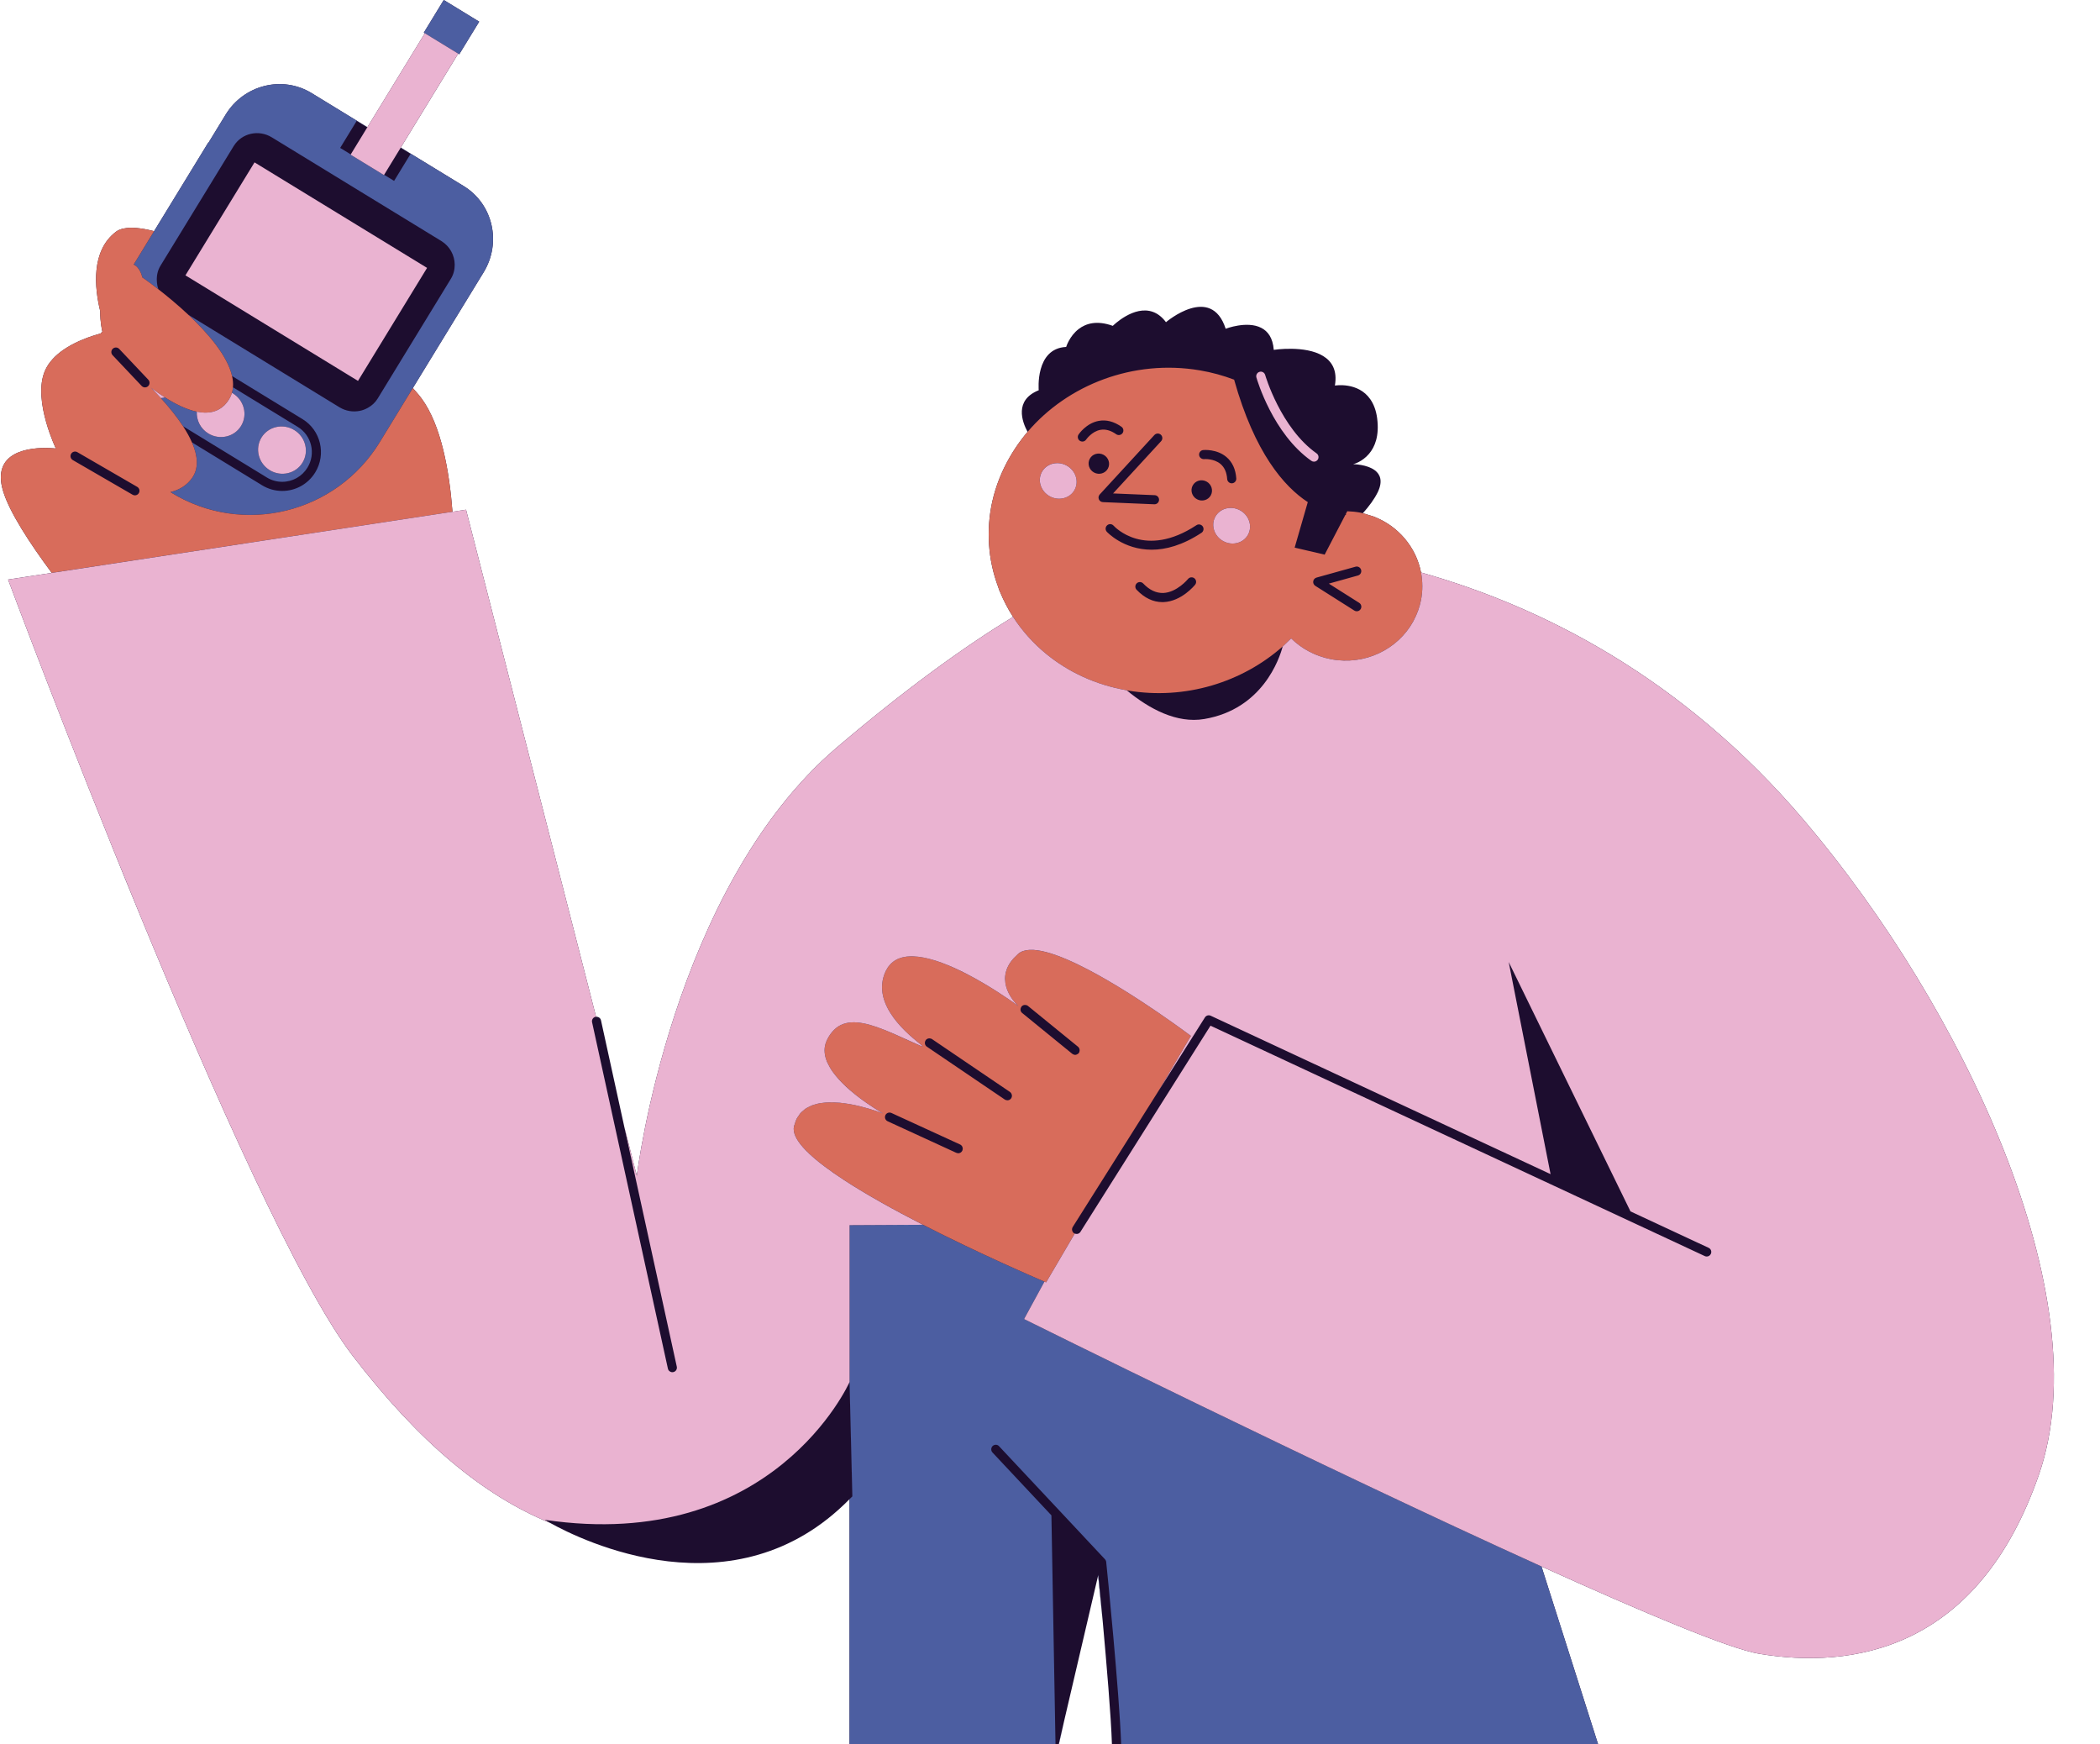
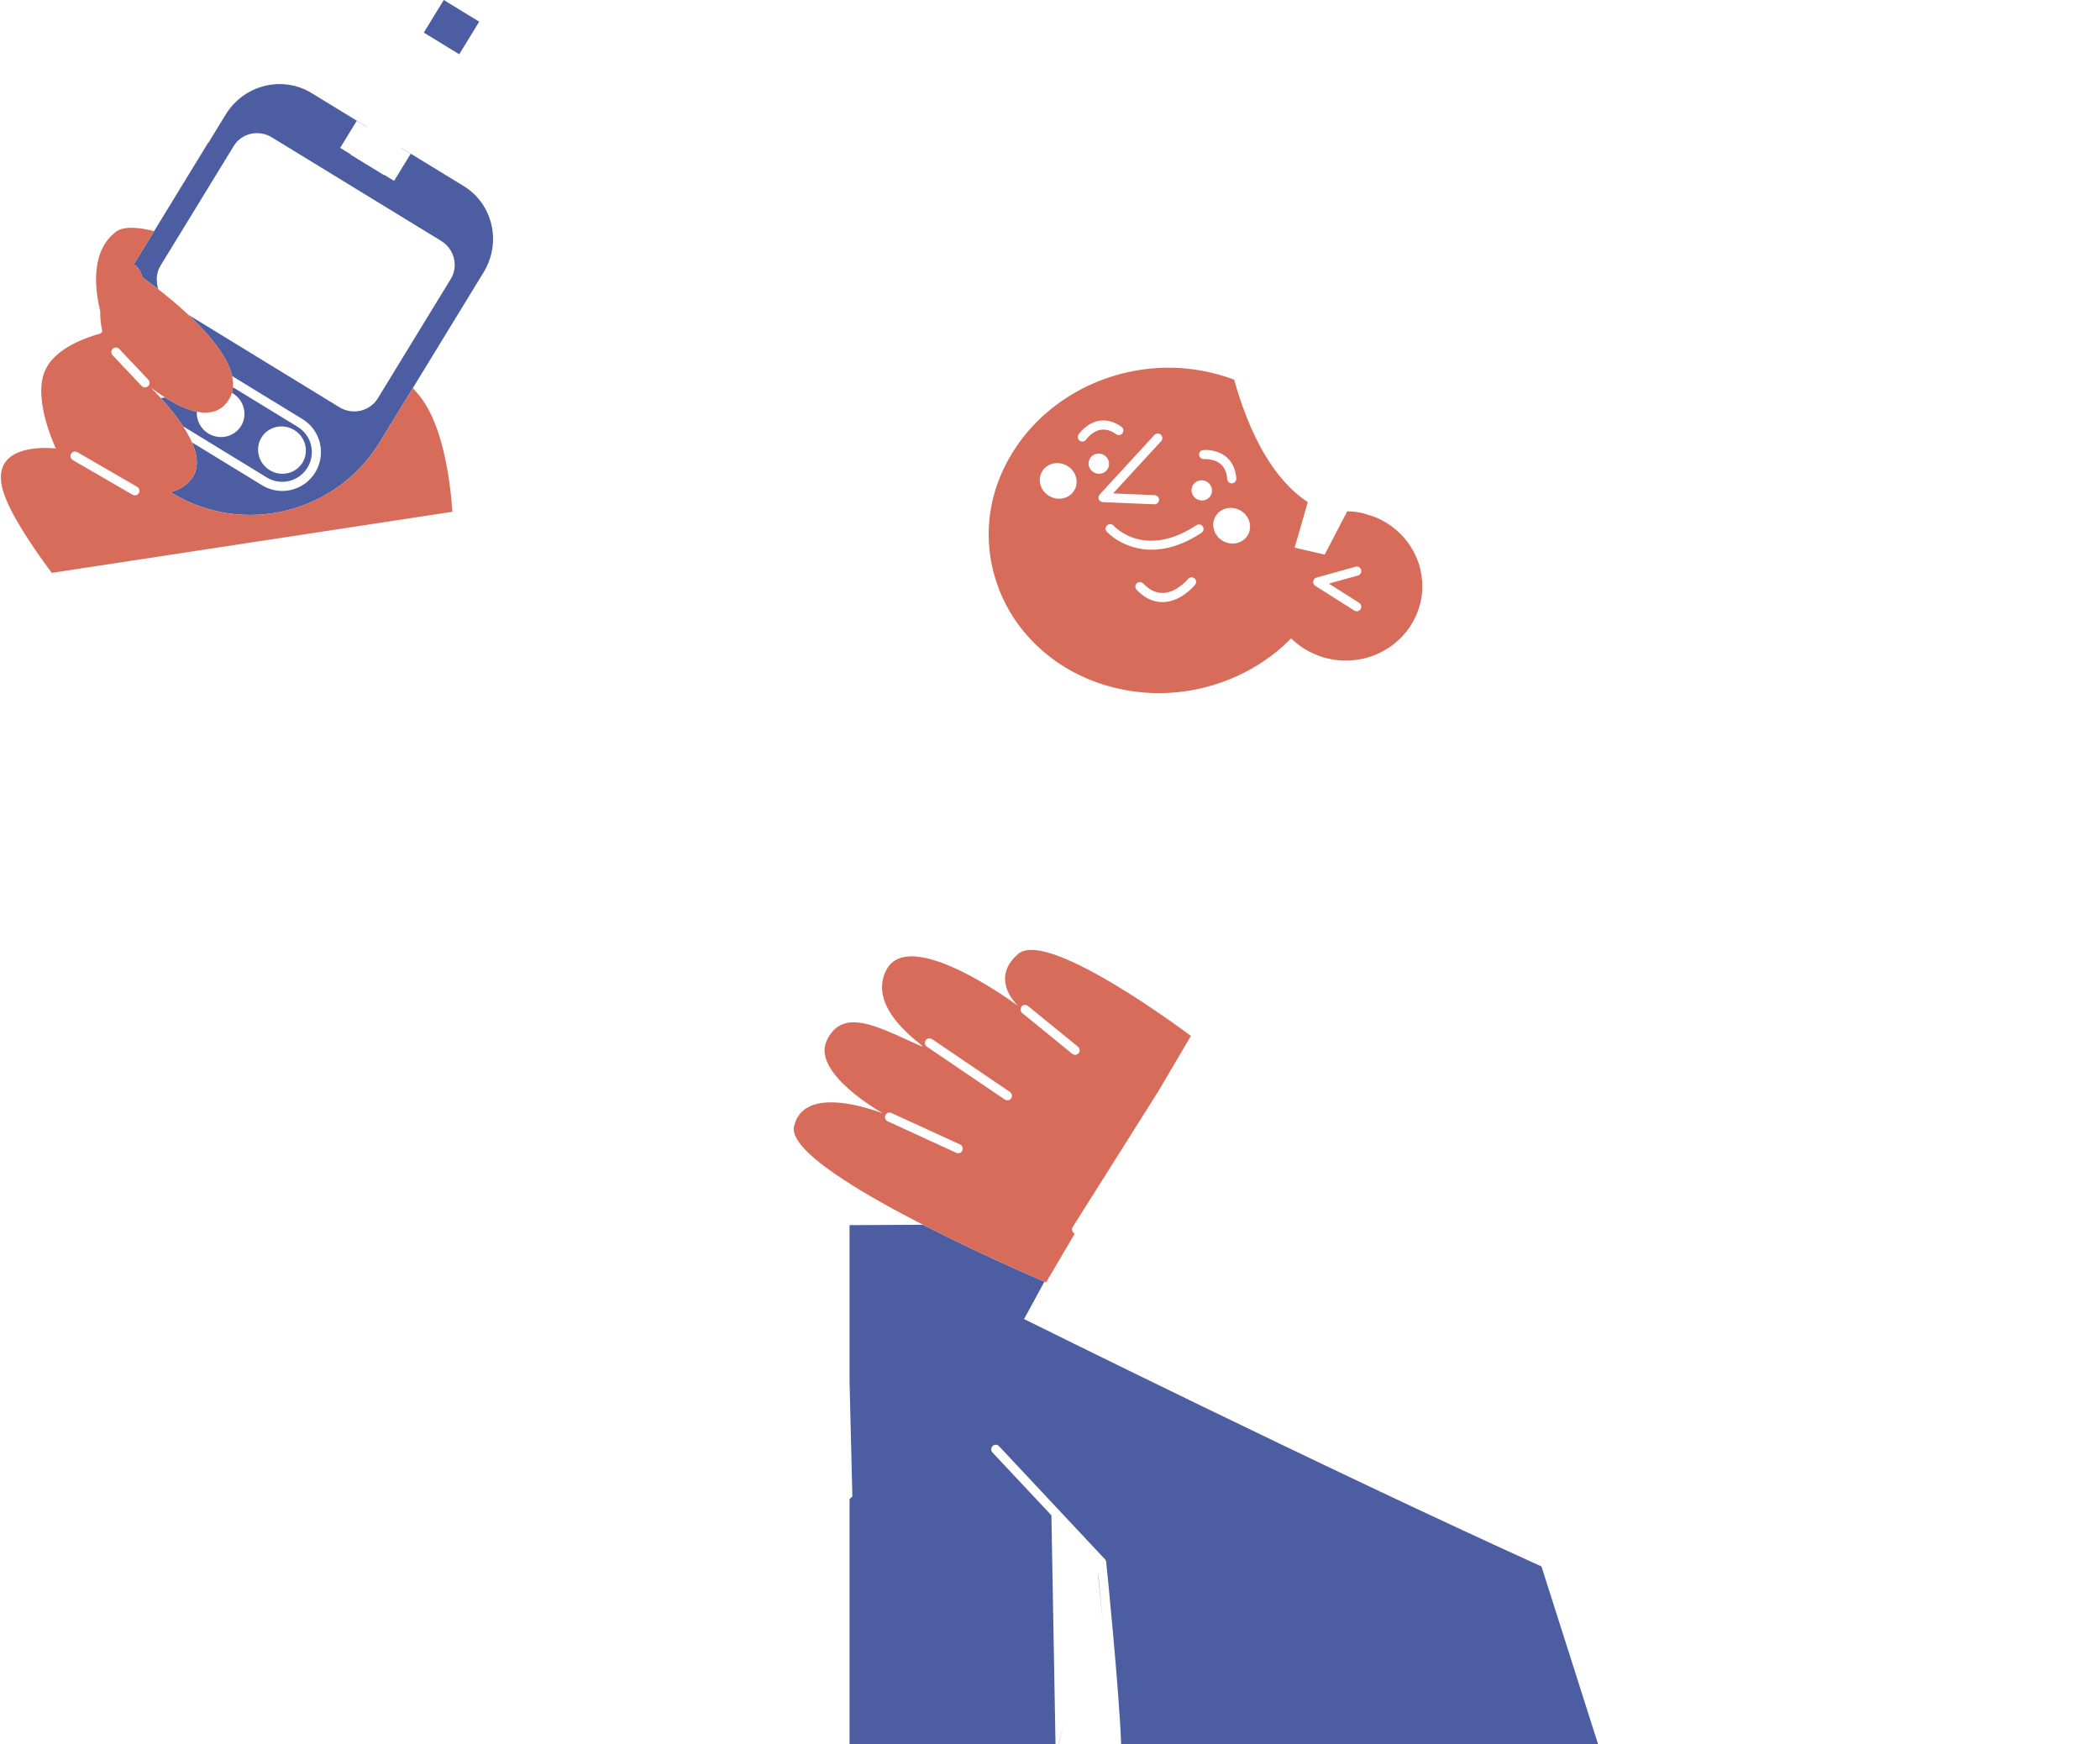
<svg xmlns="http://www.w3.org/2000/svg" height="415.3" preserveAspectRatio="xMidYMid meet" version="1.0" viewBox="-0.2 0.0 500.0 415.3" width="500.0" zoomAndPan="magnify">
  <g id="change1_1">
-     <path d="M485.278,351.01c-14.582,42.183-44.791,46.351-66.664,42.704 c-6.981-1.163-27.33-9.703-51.795-20.784l13.5,42.389H266.743h-2.195c-0.215-6.839-1.301-19.408-2.191-29.264 c-0.006-0.078-0.012-0.152-0.021-0.229l-1.072-10.766l-8.088,34.614l-1.281,5.644h-0.043h-0.738h-49.039v-58.397 c0.217-0.236,0.456-0.432,0.672-0.672l-0.672-27.222v-37.353h-0.008v37.349c0-0.002,0.004-0.01,0.004-0.01 l0.672,27.236c-0.223,0.236-0.451,0.435-0.676,0.664c-27.388,27.862-63.984,9.718-71.25,5.67 c-16.146-6.633-31.322-19.331-47.033-39.791C58.136,289.396,1.722,137.977,1.722,137.977l10.4-1.586 c-5.221-7.033-10.144-14.549-11.619-19.597c-0.661-2.26-0.629-4.023-0.144-5.399 c2.091-5.963,12.744-4.615,12.744-4.615s-1.281-2.671-2.288-6.205c-1.101-3.848-1.874-8.721-0.297-12.336 c0.886-2.031,2.513-3.661,4.369-4.947c0.003-0.002,0.007-0.005,0.011-0.007c0.608-0.422,1.242-0.808,1.881-1.157 c0.023-0.014,0.044-0.023,0.067-0.034c0.614-0.335,1.233-0.636,1.845-0.909c0.055-0.025,0.107-0.049,0.165-0.072 c0.558-0.246,1.105-0.467,1.632-0.664c0.127-0.049,0.248-0.091,0.373-0.135c0.408-0.148,0.795-0.28,1.164-0.398 c0.324-0.104,0.606-0.191,0.893-0.276c0.08-0.023,0.161-0.046,0.24-0.069c0.182-0.051,0.4-0.119,0.561-0.164 l0.348-0.348l0.108-0.109c-0.007-0.019-0.543-2.138-0.521-4.904c-0.672-2.769-1.232-6.345-0.874-9.801 c0.356-3.457,1.63-6.791,4.632-9.072c0.407-0.31,0.906-0.535,1.478-0.691c0.023-0.006,0.042-0.018,0.067-0.023 c0.083-0.021,0.178-0.029,0.265-0.049c1.798-0.391,4.278-0.141,7.262,0.621c0.002,0.002,0.006,0.002,0.008,0.002 l12.894-21.085l0.049,0.032l4.098-6.703c4.337-7.09,13.502-9.371,20.472-5.109l13.271,8.113l13.678-22.365 l-0.241-0.148L105.457,0l8.435,5.158l-4.749,7.763l-0.246-0.15L95.22,35.139l14.974,9.153 c6.968,4.261,9.088,13.444,4.753,20.538l-4.098,6.701l-2.272,3.712L98.093,92.389 c0.25,0.27,0.473,0.533,0.703,0.795c0.514,0.582,0.99,1.145,1.372,1.669c0,0,0,0.003,0.002,0.003 c0,0.002,0.003,0.004,0.005,0.006c4.686,6.402,6.618,17.275,7.357,26.977l3.233-0.494l30.956,120.728 c0.54-0.051,1.051,0.288,1.17,0.831l5.586,25.52l2.946,11.492c0,0,8.285-68.507,47.683-102.022 c16.863-14.343,30.717-24.213,41.894-31.035c0-0.002-0.002-0.004-0.004-0.007c-1.198-1.856-2.212-3.817-3.058-5.851 c-0.053-0.129-0.123-0.25-0.174-0.38c-0.131-0.329-0.225-0.672-0.348-1.003c-1.161-3.146-1.895-6.455-2.128-9.87 c-0.233-3.388-0.007-6.866,0.778-10.38c0.84-3.713,2.24-7.186,4.074-10.389 c0.865-1.514,1.816-2.975,2.871-4.359c0.466-0.615,0.949-1.219,1.449-1.809c-0.661-1.219-1.461-3.107-1.363-4.985 c0.094-1.878,1.088-3.746,4.019-4.919c0,0-0.912-9.965,6.533-10.31c0,0,0.769-2.576,2.99-4.274 c1.723-1.323,4.32-2.116,8.115-0.748c0,0,5.039-5.042,9.627-3.296c1.055,0.398,2.09,1.161,3.031,2.424 c0.031-0.027,10.75-9.17,14.215,1.562c0,0,5.082-1.967,8.482-0.207c1.551,0.795,2.752,2.361,2.969,5.232 c0,0,7.471-1.168,11.758,1.469c2.076,1.27,3.418,3.415,2.797,7.031c0,0,5.521-0.953,8.435,3.272 c0.771,1.115,1.371,2.574,1.627,4.53c0.547,4.212-0.562,6.837-1.945,8.458c-1.648,1.94-3.678,2.441-3.768,2.462 c0.115,0,3.297,0.036,5.182,1.467c0.629,0.476,1.105,1.105,1.275,1.942c0.172,0.842,0.043,1.883-0.57,3.19 c-0.826,1.715-2.127,3.451-3.582,5.079c0.488,0.11,0.941,0.284,1.41,0.43c0.402,0.128,0.822,0.221,1.209,0.371 c5.891,2.281,10.09,7.361,11.23,13.289c0,0.004,0,0.01,0.004,0.014c28.33,7.99,62.109,24.721,91.336,59.161 C467.18,239.874,499.858,308.822,485.278,351.01z" fill="#1D0D2F" />
-   </g>
+     </g>
  <g id="change2_1">
    <path d="M251.893,415.318l1.281-5.644l-1.324,5.644H251.893z M243.624,314.031l0.003-0.002l-0.005-0.002 l1.331-2.436l3.522-6.467c0.004,0.003,0.006,0.003,0.008,0.005l0.002-0.002c-2.322-0.999-15.521-6.665-28.937-13.546 h-0.014c0.004,0.002,0.006,0.004,0.008,0.004l-17.469,0.089v37.353l0.672,27.222 c-0.216,0.24-0.455,0.435-0.672,0.672v58.397h49.039l-0.977-54.553l-14.044-14.979 c-0.393-0.435-0.369-1.128,0.062-1.541c0.435-0.39,1.131-0.39,1.52,0.065l25.225,26.92 c0.152,0.171,0.262,0.39,0.281,0.629c0.154,1.344,3.148,31.279,3.562,43.459h113.576l-13.5-42.389l0,0 C314.608,349.279,243.624,314.031,243.624,314.031z M261.483,376.731c-0.068-0.678-0.131-1.303-0.19-1.848 l-0.012,0.055l-0.012,0.092l-0.008,0.031l1.072,10.766c-0.021-0.262-0.045-0.516-0.066-0.771 C261.971,381.832,261.698,378.955,261.483,376.731z M33.687,66.036c0,0,1.56,1.075,3.833,2.841c0-0.002,0-0.002,0-0.004 c-0.246-0.658-0.348-1.351-0.378-2.049c-0.057-1.214,0.185-2.445,0.861-3.549l15.582-25.464l1.865-3.051 c0.002-0.002,0.004-0.005,0.006-0.009l0,0c0.011-0.015,0.023-0.027,0.031-0.042c1.888-3.013,5.909-3.92,9.029-2.01 l40.341,24.667l0.002,0.003l0.005,0.002c2.039,1.247,3.169,3.398,3.201,5.593c0.016,1.17-0.262,2.351-0.912,3.412 L95.275,85.799L89.71,94.906c-0.582,0.949-1.393,1.666-2.309,2.181c-0.617,0.346-1.273,0.601-1.967,0.733 c-1.582,0.308-3.293,0.06-4.798-0.854L44.665,74.955c4.688,4.396,9.313,9.769,10.391,14.57L71.835,99.785 c4.322,2.644,5.682,8.328,3.029,12.67c-1.693,2.769-4.643,4.424-7.884,4.424c-1.684,0-3.333-0.467-4.774-1.346 l-16.703-10.215c1.378,3.15,1.68,6.107,0.06,8.435c-1.268,1.821-3.073,2.879-5.173,3.398 c0.083,0.051,0.154,0.112,0.238,0.163c16.972,10.38,39.182,4.974,49.605-12.075l7.857-12.847l0.002-0.005 l10.484-17.145l2.272-3.712l4.098-6.701c4.335-7.094,2.215-16.277-4.753-20.538l-14.973-9.153l-0.019,0.031 l2.37,1.45l-3.939,6.444l-2.372-1.45l-0.042,0.07l-7.947-4.858l0.044-0.07l-2.522-1.543l3.941-6.443 l2.519,1.541l0.021-0.033l-13.271-8.113c-6.97-4.262-16.135-1.98-20.472,5.109l-4.098,6.703l-0.049-0.032 l-12.894,21.085l-4.863,7.954C33.205,63.672,33.687,66.036,33.687,66.036z M63.339,113.68 c1.1,0.672,2.359,1.028,3.642,1.028c2.479,0,4.733-1.266,6.031-3.386c2.028-3.32,0.994-7.666-2.31-9.684 l-15.437-9.44v-0.002l-0.007-0.005c-0.042,0.457-0.107,0.912-0.237,1.345c0.07,0.038,0.146,0.061,0.214,0.104 c2.699,1.648,3.579,5.125,1.963,7.763c-1.613,2.64-5.108,3.44-7.807,1.792c-1.873-1.147-2.842-3.172-2.735-5.186 c0.003,0,0.005,0,0.007,0l0,0c-2.43-0.501-5.057-1.781-7.598-3.409c-0.005,0-0.007,0-0.012,0.002 c0.005,0.002,0.009,0.007,0.014,0.009c-0.32,0.082-0.644,0.135-0.976,0.163l0,0h-0.002 c1.952,2.149,3.819,4.429,5.296,6.708l0.006,0.004c0-0.002,0-0.002-0.002-0.004L63.339,113.68z M62.054,104.168 c1.613-2.638,5.109-3.439,7.808-1.787c2.698,1.648,3.576,5.123,1.963,7.761c-1.61,2.642-5.106,3.442-7.806,1.794 C61.319,110.283,60.442,106.809,62.054,104.168z M109.144,12.921l4.749-7.763L105.457,0l-4.746,7.764l0.241,0.148 l7.945,4.858L109.144,12.921z" fill="#4C5EA1" />
  </g>
  <g id="change3_1">
    <path d="M107.526,121.838h0.006c-0.739-9.701-2.671-20.574-7.357-26.977 c-0.002-0.002-0.005-0.004-0.005-0.006c-0.002,0-0.002-0.003-0.002-0.003c-0.382-0.523-0.858-1.087-1.372-1.669 c-0.231-0.262-0.453-0.525-0.703-0.795l-0.002,0.005l-7.857,12.847c-10.424,17.049-32.634,22.455-49.605,12.075 c-0.084-0.051-0.155-0.112-0.238-0.163c2.1-0.519,3.905-1.577,5.173-3.398c1.62-2.328,1.318-5.285-0.06-8.435 c-0.549-1.254-1.266-2.541-2.111-3.832l-0.006-0.004c-1.477-2.279-3.344-4.559-5.296-6.708h0.002 c-0.769-0.844-1.552-1.667-2.334-2.46c1.068,0.802,2.173,1.576,3.296,2.288c0.005-0.002,0.007-0.002,0.012-0.002 c2.541,1.628,5.168,2.908,7.598,3.409l0,0c2.936,0.602,5.566,0.049,7.383-2.494c0.45-0.629,0.766-1.293,0.972-1.981 c0.002,0,0.002,0.002,0.004,0.002c0.13-0.432,0.195-0.888,0.237-1.344l0.007,0.005 c0.078-0.862-0.005-1.755-0.21-2.671c-1.077-4.802-5.703-10.174-10.391-14.57l0,0 c-2.561-2.41-5.144-4.516-7.142-6.078c-0.002-0.002-0.004-0.002-0.004-0.004c0,0.002,0,0.002,0,0.004 c-2.272-1.766-3.833-2.841-3.833-2.841s-0.481-2.364-2.059-3.053l4.863-7.954c-0.002,0-0.006,0-0.008-0.002l0,0 c-2.983-0.762-5.464-1.012-7.262-0.621c-0.087,0.019-0.182,0.027-0.265,0.049 c-0.025,0.006-0.044,0.018-0.067,0.023c-0.572,0.156-1.071,0.381-1.478,0.691 c-3.002,2.281-4.275,5.615-4.632,9.072c-0.358,3.456,0.202,7.032,0.874,9.801c-0.021,2.767,0.515,4.885,0.521,4.904 l-0.108,0.109l-0.348,0.348c-0.161,0.045-0.38,0.113-0.561,0.164c-0.079,0.023-0.16,0.046-0.24,0.069 c-0.286,0.085-0.568,0.172-0.893,0.276c-0.369,0.118-0.756,0.25-1.164,0.398c-0.125,0.044-0.246,0.086-0.373,0.135 c-0.527,0.197-1.074,0.418-1.632,0.664c-0.058,0.023-0.11,0.047-0.165,0.072c-0.611,0.273-1.23,0.574-1.845,0.909 c-0.023,0.011-0.044,0.021-0.067,0.034c-0.639,0.35-1.272,0.735-1.881,1.157 c-0.004,0.002-0.008,0.005-0.011,0.007c-1.856,1.286-3.483,2.916-4.369,4.947 c-1.577,3.615-0.804,8.488,0.297,12.336c1.007,3.534,2.289,6.205,2.289,6.205s-10.653-1.348-12.744,4.615 c-0.484,1.376-0.517,3.14,0.144,5.399c1.476,5.048,6.398,12.563,11.619,19.597L107.526,121.838z M32.862,117.39 c-0.201,0.348-0.566,0.54-0.94,0.54c-0.186,0-0.373-0.046-0.545-0.145l-14.248-8.255 c-0.518-0.301-0.695-0.965-0.395-1.484c0.301-0.521,0.969-0.693,1.484-0.395l14.248,8.256 C32.985,116.207,33.163,116.871,32.862,117.39z M26.606,84.562c-0.412-0.438-0.393-1.123,0.042-1.535 c0.436-0.413,1.124-0.39,1.534,0.043l6.926,7.326c0.412,0.436,0.393,1.123-0.042,1.535 c-0.21,0.199-0.479,0.297-0.746,0.297c-0.288,0-0.574-0.115-0.788-0.34L26.606,84.562z M248.952,155.723 c5.225,4.268,11.717,7.322,19.104,8.613c0.035,0.006,0.072,0.015,0.105,0.023c0.041,0.013,0.078,0.023,0.123,0.033 c13.756,2.324,27.318-1.992,36.912-10.475c0.004-0.004,0.008-0.006,0.014-0.01 c0.346-0.312,0.66-0.641,0.992-0.959c0.334-0.322,0.682-0.633,1.008-0.964c2.496,2.452,5.746,4.233,9.484,4.95 c8.043,1.541,15.879-2.307,19.57-8.965c0.002-0.005,0.006-0.01,0.008-0.014c0.045-0.08,0.078-0.168,0.121-0.248 c0.787-1.473,1.383-3.074,1.727-4.787c0.453-2.251,0.41-4.481,0.023-6.627c-0.004-0.004-0.004-0.01-0.004-0.014 c-1.141-5.928-5.34-11.008-11.23-13.289c-0.387-0.15-0.807-0.243-1.209-0.371 c-0.469-0.145-0.922-0.319-1.41-0.43c-0.217-0.043-0.434-0.107-0.629-0.15c-1.043-0.197-2.062-0.284-3.082-0.326 l-0.348,0.65l0.043,0.219c0,0-0.043,0-0.15,0l-4.93,9.463l-7.143-1.67l3.127-10.834 c-5.621-3.669-12.635-11.678-17.541-29.152c-2.584-0.978-5.318-1.738-8.16-2.216 c-15.871-2.692-31.479,3.451-41.009,14.632c-0.002,0.002-0.004,0.004-0.006,0.006 c-0.5,0.59-0.983,1.193-1.449,1.809c-1.055,1.385-2.006,2.846-2.871,4.359c-1.834,3.203-3.234,6.676-4.074,10.389 c-0.785,3.514-1.012,6.992-0.778,10.38c0.233,3.415,0.967,6.725,2.128,9.87c0.123,0.331,0.217,0.674,0.348,1.003 c0.051,0.13,0.121,0.251,0.174,0.38c0.846,2.033,1.859,3.994,3.058,5.851c0.002,0.003,0.004,0.005,0.004,0.007 C243.142,150.172,245.819,153.166,248.952,155.723z M253.737,110.811c2.158,1.166,3.022,3.761,1.922,5.792 c-1.098,2.031-3.736,2.732-5.894,1.565c-2.16-1.166-3.019-3.757-1.922-5.787 C248.936,110.348,251.579,109.645,253.737,110.811z M262.565,108.283c1.191,0.644,1.648,2.108,1.022,3.271 c-0.633,1.163-2.107,1.585-3.299,0.94c-1.191-0.644-1.648-2.106-1.018-3.272 C259.897,108.061,261.373,107.639,262.565,108.283z M284.188,137.684c0.463,0.378,0.537,1.059,0.162,1.524 c-0.131,0.161-3.231,3.95-7.471,4.132c-0.107,0.004-0.213,0.006-0.32,0.006c-2.207,0-4.269-0.987-6.139-2.938 c-0.414-0.433-0.398-1.119,0.033-1.535c0.435-0.415,1.121-0.398,1.535,0.034c1.504,1.569,3.066,2.309,4.787,2.265 c3.254-0.135,5.859-3.295,5.885-3.326C283.038,137.379,283.721,137.31,284.188,137.684z M295.038,121.481 c2.16,1.168,3.018,3.759,1.924,5.792c-1.098,2.033-3.738,2.732-5.896,1.566s-3.019-3.759-1.924-5.792 C290.241,121.018,292.879,120.315,295.038,121.481z M323.875,135.672c0.16,0.579-0.176,1.177-0.754,1.338 l-6.932,1.934l7.234,4.579c0.506,0.322,0.656,0.992,0.336,1.499c-0.207,0.326-0.559,0.504-0.918,0.504 c-0.199,0-0.4-0.055-0.58-0.167l-9.297-5.888c-0.361-0.231-0.555-0.65-0.494-1.076 c0.065-0.424,0.371-0.771,0.783-0.887l9.283-2.588C323.118,134.752,323.713,135.096,323.875,135.672z M286.28,107.144c0.123-0.012,3.227-0.289,5.531,1.666c1.398,1.185,2.188,2.898,2.342,5.09 c0.043,0.598-0.408,1.117-1.006,1.16c-0.025,0.002-0.051,0.002-0.08,0.002c-0.562,0-1.039-0.438-1.08-1.01 c-0.111-1.586-0.643-2.791-1.58-3.587c-1.586-1.342-3.898-1.17-3.92-1.159c-0.576,0.035-1.125-0.38-1.184-0.978 S285.684,107.201,286.28,107.144z M283.776,115.586c0.627-1.164,2.103-1.586,3.295-0.941s1.648,2.107,1.022,3.273 c-0.627,1.162-2.106,1.584-3.297,0.94C283.604,118.215,283.147,116.748,283.776,115.586z M284.67,125.032 c0.5-0.329,1.172-0.19,1.506,0.31c0.328,0.5,0.191,1.174-0.31,1.505c-4.572,3.011-8.566,4.024-11.871,4.024 c-6.744,0-10.619-4.217-10.676-4.281c-0.398-0.447-0.359-1.129,0.084-1.527c0.445-0.403,1.131-0.365,1.533,0.08 C265.233,125.471,272.387,133.126,284.67,125.032z M276.196,103.498c0.44,0.404,0.469,1.092,0.062,1.535 l-11.441,12.441l9.91,0.414c0.6,0.025,1.062,0.531,1.039,1.129c-0.025,0.586-0.506,1.041-1.084,1.041 c-0.016,0-0.029,0-0.045,0l-12.244-0.513c-0.424-0.019-0.799-0.28-0.959-0.67 c-0.162-0.39-0.082-0.84,0.203-1.151l13.023-14.163C275.067,103.125,275.754,103.096,276.196,103.498z M266.815,101.601c0.488,0.345,0.606,1.022,0.262,1.514c-0.346,0.489-1.022,0.608-1.514,0.263 c-1.293-0.912-2.559-1.262-3.762-1.043c-2.059,0.377-3.381,2.296-3.394,2.314c-0.209,0.31-0.553,0.477-0.9,0.477 c-0.211,0-0.42-0.06-0.606-0.185c-0.496-0.333-0.629-1.002-0.299-1.501c0.072-0.11,1.82-2.684,4.785-3.237 C263.188,99.866,265.014,100.339,266.815,101.601z M248.485,305.128c0.025,0.013,0.041,0.019,0.066,0.03 c0.18,0.086,0.324,0.144,0.324,0.144l4.268-7.271l2.549-4.344c-0.043-0.021-0.109-0.042-0.15-0.064 c-0.137-0.087-0.24-0.203-0.32-0.333c-0.225-0.343-0.248-0.797-0.016-1.168l11.482-18.2l8.996-14.273l5.25-8.923 l2.414-4.103c0,0-12.797-9.66-24.332-15.711c-7.26-3.807-14.023-6.189-16.783-3.826 c-0.065,0.056-0.116,0.113-0.18,0.168c-0.307,0.273-0.585,0.547-0.84,0.82c-0.096,0.103-0.185,0.205-0.275,0.31 c-0.265,0.311-0.506,0.621-0.705,0.931c-0.037,0.053-0.066,0.105-0.1,0.161 c-0.179,0.288-0.327,0.574-0.457,0.86c-0.051,0.115-0.1,0.229-0.144,0.344c-0.098,0.25-0.179,0.502-0.241,0.75 c-0.039,0.146-0.066,0.291-0.094,0.435c-0.038,0.207-0.068,0.412-0.082,0.614c-0.014,0.136-0.019,0.269-0.023,0.405 c0,0.042-0.007,0.084-0.007,0.127c0,0.068,0.015,0.127,0.017,0.195c0.007,0.273,0.018,0.543,0.07,0.805 c0,0.014,0.006,0.027,0.006,0.041c0.007,0.072,0.019,0.146,0.037,0.219c0.004,0.033,0.016,0.065,0.021,0.097 c0.017,0.098,0.034,0.195,0.065,0.295c0.083,0.356,0.195,0.697,0.322,1.028c0.049,0.127,0.108,0.241,0.164,0.364 c0.067,0.159,0.137,0.318,0.216,0.469c0.11,0.218,0.227,0.422,0.348,0.621c0.025,0.042,0.051,0.086,0.076,0.125 c0.119,0.192,0.237,0.371,0.361,0.54c0.082,0.115,0.166,0.231,0.246,0.336c0.029,0.037,0.061,0.084,0.091,0.121 c0.014,0.022,0.034,0.039,0.052,0.06c0.076,0.102,0.16,0.195,0.231,0.284c0.102,0.134,0.201,0.241,0.301,0.351 c0.029,0.031,0.06,0.076,0.092,0.105c0.216,0.239,0.39,0.393,0.455,0.455c-0.008-0.008-0.033-0.021-0.049-0.031 c-0.023-0.015-0.04-0.027-0.082-0.053c-0.094-0.074-0.252-0.193-0.426-0.318c-0.03-0.021-0.041-0.029-0.072-0.053 c-0.021-0.021-0.066-0.043-0.088-0.064c-0.194-0.132-0.434-0.306-0.695-0.501c-0.021-0.021-0.042-0.021-0.062-0.042 c-0.306-0.218-0.653-0.456-1.065-0.737c-0.172-0.117-0.389-0.255-0.577-0.38 c-0.265-0.174-0.509-0.343-0.814-0.534c-0.238-0.15-0.498-0.324-0.76-0.498c-0.165-0.103-0.328-0.206-0.475-0.312 c-0.008-0.004-0.017-0.008-0.025-0.014c-0.125-0.083-0.265-0.168-0.398-0.253c-0.144-0.089-0.279-0.178-0.426-0.267 c-1.781-1.115-3.838-2.315-6.002-3.453c-0.025-0.016-0.051-0.028-0.076-0.043c-0.023-0.011-0.047-0.023-0.073-0.036 c-0.451-0.227-0.905-0.454-1.361-0.681c-0.932-0.455-1.865-0.891-2.8-1.28 c-0.346-0.152-0.717-0.304-1.062-0.435c-0.273-0.114-0.531-0.207-0.788-0.305 c-0.092-0.035-0.188-0.072-0.276-0.106c-0.111-0.042-0.221-0.072-0.331-0.11 c-0.237-0.08-0.476-0.163-0.712-0.237c-0.693-0.239-1.389-0.435-2.06-0.587 c-0.327-0.083-0.633-0.16-0.94-0.204c-0.019-0.002-0.043-0.011-0.062-0.013c-0.012-0.002-0.022-0.002-0.035-0.006 c-0.402-0.081-0.793-0.141-1.177-0.183c-0.015,0-0.03-0.005-0.044-0.007c-0.019-0.002-0.043-0.004-0.062-0.006 c-0.201-0.021-0.415-0.041-0.612-0.06c-0.118-0.009-0.237-0.011-0.356-0.017c-0.184-0.014-0.371-0.027-0.555-0.027 c-0.032,0-0.06,0.004-0.09,0.004c-0.105,0.002-0.205,0.01-0.309,0.015c-0.256,0.009-0.51,0.021-0.752,0.051 c-0.123,0.013-0.241,0.036-0.362,0.056c-0.219,0.033-0.433,0.072-0.641,0.123c-0.125,0.029-0.244,0.065-0.367,0.102 c-0.19,0.057-0.379,0.123-0.56,0.195c-0.121,0.051-0.24,0.102-0.357,0.156c-0.169,0.082-0.332,0.174-0.491,0.27 c-0.114,0.07-0.231,0.14-0.341,0.219c-0.146,0.105-0.285,0.223-0.42,0.343 c-0.106,0.093-0.217,0.183-0.316,0.284c-0.127,0.129-0.242,0.277-0.357,0.424 c-0.094,0.115-0.191,0.223-0.278,0.348c-0.13,0.19-0.241,0.402-0.354,0.615c-0.055,0.1-0.116,0.185-0.167,0.292 c-0.501,1.056-0.772,2.099-0.856,3.12c-0.664,7.823,9.47,14.309,9.607,14.805 c0.036,0.129-0.615-0.15-2.326-0.927c-3.016-1.376-5.898-2.727-8.541-3.647c-4.449-1.548-8.195-1.827-10.678,1.183 c-0.485,0.59-0.933,1.281-1.316,2.137c-0.004,0.012-0.006,0.021-0.011,0.032 c-0.19,0.429-0.304,0.86-0.375,1.298c-0.015,0.089-0.034,0.176-0.045,0.265c-0.046,0.413-0.044,0.831,0,1.247 c0.015,0.125,0.034,0.25,0.056,0.375c0.019,0.107,0.025,0.216,0.049,0.324c0.044,0.217,0.107,0.432,0.174,0.65 c0.015,0.058,0.037,0.102,0.057,0.155c0.036,0.11,0.072,0.22,0.117,0.321c0,0.005,0.004,0.014,0.006,0.019 c0.004,0.041,0.018,0.096,0.038,0.134c0.021,0.042,0.042,0.108,0.064,0.15c0.081,0.185,0.191,0.371,0.284,0.56 c0.106,0.215,0.197,0.426,0.325,0.637c0.008,0.014,0.016,0.027,0.025,0.042c0.12,0.201,0.243,0.405,0.364,0.608 c0.147,0.207,0.273,0.42,0.419,0.608c0.007,0.007,0.012,0.015,0.016,0.021c0.055,0.077,0.114,0.144,0.17,0.219 c0.162,0.221,0.324,0.438,0.504,0.648c0.1,0.119,0.212,0.246,0.318,0.369c0.107,0.127,0.212,0.25,0.32,0.371 c0.019,0.021,0.035,0.043,0.055,0.065c0.261,0.281,0.5,0.542,0.762,0.803c0.046,0.047,0.095,0.094,0.141,0.138 c0.151,0.151,0.3,0.299,0.465,0.45c0.382,0.379,0.785,0.739,1.185,1.1c0.01,0.008,0.021,0.018,0.031,0.027 c0.438,0.38,0.88,0.744,1.32,1.098c0.151,0.121,0.299,0.232,0.45,0.351c0.28,0.216,0.558,0.433,0.831,0.636 c0.244,0.183,0.485,0.356,0.723,0.527c0.146,0.104,0.291,0.211,0.435,0.31c1.397,0.981,2.618,1.748,3.396,2.224 c0.23,0.14,0.429,0.261,0.573,0.348c0.044,0.021,0.087,0.064,0.132,0.087c-0.018,0-0.051-0.011-0.083-0.018 c-0.009-0.002-0.015-0.006-0.026-0.006c-0.086-0.043-0.174-0.064-0.283-0.108c-0.049-0.022-0.11-0.044-0.166-0.065 c-0.088-0.034-0.174-0.068-0.267-0.108c-0.382-0.138-0.882-0.308-1.438-0.477 c-0.138-0.045-0.261-0.085-0.409-0.13c-0.223-0.074-0.443-0.142-0.664-0.203 c-0.037-0.011-0.078-0.027-0.115-0.036c-0.023-0.007-0.052-0.013-0.074-0.021c-0.56-0.168-1.171-0.332-1.807-0.486 c-0.094-0.023-0.178-0.047-0.272-0.07c-0.721-0.169-1.476-0.328-2.256-0.466 c-0.587-0.108-1.172-0.194-1.781-0.259c-0.125-0.015-0.25-0.027-0.373-0.042c-0.071-0.009-0.142-0.017-0.211-0.023 c-0.083-0.009-0.166-0.007-0.25-0.015c-0.467-0.039-0.934-0.068-1.395-0.076c-0.169-0.005-0.335,0-0.503,0.002 c-0.43,0.002-0.856,0.01-1.275,0.045c-0.188,0.012-0.365,0.041-0.549,0.062c-0.395,0.047-0.787,0.098-1.164,0.179 c-0.19,0.04-0.367,0.102-0.549,0.15c-0.357,0.095-0.713,0.192-1.043,0.324c-0.184,0.074-0.346,0.174-0.519,0.259 c-0.31,0.15-0.621,0.297-0.903,0.487c-0.167,0.114-0.308,0.263-0.464,0.393c-0.255,0.21-0.518,0.407-0.738,0.659 c-0.152,0.17-0.266,0.391-0.4,0.583c-0.183,0.263-0.382,0.505-0.533,0.808 c-0.171,0.35-0.285,0.768-0.41,1.174c-0.062,0.204-0.152,0.369-0.201,0.588c-0.077,0.348-0.088,0.71-0.032,1.09 c0.44,3.139,5.238,7.297,11.929,11.666c5.45,3.559,12.151,7.258,18.82,10.668 C232.964,298.463,246.163,304.129,248.485,305.128z M243.015,239.635c0.218-0.268,0.525-0.387,0.83-0.385 c0.246-0.002,0.494,0.065,0.697,0.23l11.935,9.724c0.1,0.081,0.172,0.184,0.236,0.287 c0.119,0.19,0.16,0.406,0.144,0.625s-0.074,0.433-0.223,0.615c-0.084,0.103-0.191,0.169-0.299,0.232 c-0.168,0.103-0.352,0.176-0.535,0.176c-0.154,0-0.315-0.051-0.463-0.123c-0.08-0.037-0.16-0.071-0.231-0.129 l-11.935-9.725c-0.42-0.341-0.498-0.924-0.234-1.375C242.966,239.736,242.977,239.682,243.015,239.635z M220.197,247.669L220.197,247.669c0.002-0.003,0.002-0.005,0.002-0.005c0.267-0.408,0.776-0.551,1.217-0.406 c0.1,0.031,0.199,0.059,0.288,0.121l11.66,7.909l6.915,4.686c0.142,0.098,0.243,0.234,0.322,0.38 c0.186,0.348,0.192,0.778-0.042,1.126c-0.211,0.31-0.552,0.477-0.899,0.477c-0.013,0-0.025-0.013-0.038-0.013 c-0.189-0.004-0.395-0.044-0.58-0.169l-18.561-12.591c-0.49-0.341-0.621-0.999-0.293-1.497 C220.192,247.682,220.192,247.676,220.197,247.669z M210.602,265.519c0.002-0.002,0-0.004,0.002-0.009l0,0 c0.002-0.004,0-0.006,0.002-0.008c0.248-0.537,0.882-0.771,1.418-0.539c0.004,0.005,0.009,0.002,0.014,0.005l0,0 c0.004,0.002,0.006,0,0.008,0.002l2.62,1.204l13.739,6.305c0.262,0.125,0.447,0.344,0.545,0.596 c0.004,0.006,0.011,0.013,0.013,0.021c0.03,0.078,0.032,0.165,0.04,0.25c0.007,0.055,0.027,0.105,0.025,0.163 c-0.002,0.044-0.023,0.087-0.031,0.132c-0.015,0.096-0.023,0.192-0.066,0.283c-0.002,0.002-0.004,0.005-0.006,0.007 v0.002c-0.172,0.39-0.565,0.63-0.975,0.63c-0.104,0-0.206-0.041-0.31-0.072 c-0.049-0.017-0.1-0.013-0.148-0.033l-16.352-7.516C210.601,266.693,210.364,266.062,210.602,265.519z" fill="#D86C5B" />
  </g>
  <g id="change4_1">
-     <path d="M289.141,123.048c-1.096,2.033-0.234,4.626,1.924,5.792s4.799,0.467,5.896-1.566 c1.094-2.033,0.236-4.624-1.924-5.792C292.879,120.315,290.241,121.018,289.141,123.048z M249.77,118.172 c-2.158-1.166-3.019-3.757-1.922-5.787c1.096-2.03,3.734-2.731,5.893-1.565c2.159,1.166,3.019,3.757,1.923,5.788 C254.567,118.637,251.928,119.338,249.77,118.172z M485.278,351.01c-14.582,42.183-44.791,46.351-66.664,42.704 c-6.981-1.163-27.33-9.703-51.795-20.784l0,0c-52.211-23.65-123.195-58.898-123.195-58.898l0.003-0.002 l1.327-2.438l3.522-6.467c0.004,0.003,0.006,0.003,0.008,0.005c0.027,0.011,0.043,0.017,0.068,0.028 c0.18,0.086,0.324,0.144,0.324,0.144l4.268-7.271l2.557-4.353c0.478,0.21,1.051,0.066,1.342-0.398l30.971-49.092 l117.691,54.853c0.146,0.07,0.303,0.102,0.457,0.102c0.408,0,0.799-0.231,0.984-0.627 c0.254-0.543,0.018-1.19-0.527-1.441l-18.609-8.675l-28.996-59.371l9.969,50.503l-80.918-37.715 c-0.488-0.234-1.088-0.059-1.377,0.404l-10.996,17.43l5.244-8.925l2.414-4.103c0,0-12.797-9.66-24.332-15.711 c-7.26-3.811-14.023-6.198-16.783-3.834c-0.067,0.059-0.113,0.116-0.18,0.176 c-0.307,0.273-0.585,0.547-0.84,0.82c-0.096,0.103-0.189,0.205-0.275,0.31 c-0.265,0.311-0.506,0.621-0.705,0.931c-0.037,0.053-0.066,0.105-0.1,0.161 c-0.179,0.288-0.327,0.574-0.457,0.86c-0.051,0.115-0.1,0.229-0.144,0.344c-0.098,0.25-0.179,0.502-0.241,0.75 c-0.039,0.146-0.066,0.291-0.094,0.435c-0.038,0.207-0.068,0.412-0.082,0.614c-0.014,0.136-0.019,0.269-0.023,0.405 c0,0.042-0.007,0.084-0.007,0.127c0,0.069,0.015,0.128,0.017,0.195c0.009,0.288,0.032,0.57,0.076,0.846 c0.007,0.073,0.019,0.146,0.037,0.22c0.004,0.033,0.016,0.065,0.021,0.096c0.095,0.463,0.223,0.908,0.388,1.323 c0.049,0.128,0.108,0.241,0.164,0.364c0.069,0.158,0.137,0.318,0.216,0.469c0.11,0.219,0.227,0.422,0.348,0.621 c0.025,0.043,0.051,0.086,0.076,0.125c0.118,0.193,0.237,0.371,0.36,0.541c0.085,0.118,0.166,0.225,0.246,0.336 c0.029,0.036,0.061,0.084,0.091,0.121c0.015,0.021,0.034,0.039,0.052,0.06c0.192,0.244,0.373,0.458,0.531,0.635 c0.029,0.032,0.06,0.077,0.092,0.106c0.216,0.238,0.39,0.393,0.455,0.455c-0.008-0.008-0.033-0.021-0.049-0.032 c-0.096-0.069-0.27-0.197-0.508-0.371c-0.03-0.021-0.041-0.029-0.072-0.052 c-0.021-0.021-0.066-0.044-0.088-0.065c-0.194-0.131-0.434-0.306-0.695-0.501c-0.021-0.021-0.042-0.021-0.062-0.042 c-0.306-0.218-0.653-0.456-1.065-0.737c-0.172-0.117-0.389-0.255-0.577-0.38 c-0.614-0.411-1.3-0.864-2.048-1.345c-0.008-0.004-0.017-0.008-0.025-0.014c-0.125-0.083-0.265-0.168-0.398-0.253 c-1.879-1.187-4.088-2.499-6.428-3.72c-0.025-0.015-0.051-0.028-0.076-0.043c-0.023-0.011-0.047-0.023-0.072-0.036 c-1.961-1.018-4.007-1.959-6.012-2.7c-0.092-0.035-0.188-0.072-0.275-0.106c-0.111-0.041-0.221-0.072-0.331-0.11 c-1.272-0.444-2.517-0.794-3.712-1.028c-0.019-0.002-0.043-0.01-0.062-0.012c-0.012-0.003-0.022-0.003-0.035-0.007 c-0.398-0.074-0.791-0.137-1.177-0.183c-0.015,0-0.03-0.005-0.044-0.006c-0.019-0.003-0.043-0.004-0.062-0.007 c-0.328-0.038-0.65-0.064-0.969-0.076c-0.184-0.014-0.371-0.027-0.555-0.027c-0.032,0-0.06,0.004-0.09,0.004 c-0.105,0.003-0.205,0.011-0.309,0.015c-0.257,0.009-0.51,0.021-0.753,0.051 c-0.123,0.013-0.241,0.036-0.362,0.056c-0.219,0.033-0.433,0.073-0.641,0.123c-0.125,0.029-0.244,0.065-0.367,0.102 c-0.19,0.057-0.379,0.123-0.56,0.195c-0.121,0.049-0.24,0.102-0.357,0.156c-0.169,0.082-0.332,0.174-0.491,0.27 c-0.116,0.07-0.231,0.14-0.341,0.22c-0.146,0.105-0.285,0.223-0.42,0.342 c-0.106,0.094-0.217,0.184-0.316,0.285c-0.127,0.129-0.242,0.277-0.357,0.424 c-0.094,0.114-0.191,0.223-0.278,0.348c-0.13,0.19-0.241,0.402-0.354,0.615 c-0.055,0.098-0.118,0.181-0.167,0.285c-0.501,1.059-0.772,2.106-0.856,3.127 c-0.664,7.822,9.47,14.309,9.607,14.805c0.002,0.105-0.65-0.18-2.321-0.938 c-3.019-1.371-5.901-2.719-8.546-3.637c-4.449-1.547-8.195-1.826-10.678,1.184 c-0.488,0.59-0.933,1.281-1.318,2.137c-0.004,0.012-0.004,0.021-0.009,0.031 c-0.19,0.43-0.304,0.861-0.375,1.299c-0.015,0.088-0.034,0.176-0.045,0.264c-0.046,0.414-0.044,0.832,0,1.248 c0.013,0.127,0.036,0.25,0.056,0.375c0.019,0.107,0.025,0.215,0.049,0.324c0.044,0.217,0.107,0.432,0.174,0.65 c0.015,0.057,0.037,0.102,0.057,0.154c0.039,0.115,0.078,0.227,0.123,0.342c0.004,0.041,0.018,0.096,0.038,0.133 c0.021,0.043,0.042,0.109,0.064,0.15c0.081,0.185,0.191,0.371,0.284,0.56c0.114,0.227,0.219,0.453,0.351,0.678 c0.12,0.201,0.243,0.406,0.364,0.609c0.147,0.207,0.273,0.42,0.419,0.607c0.06,0.082,0.125,0.16,0.185,0.24 c0.162,0.221,0.324,0.438,0.504,0.648c0.1,0.119,0.212,0.246,0.318,0.369c0.107,0.125,0.209,0.248,0.32,0.371 c0.019,0.021,0.035,0.043,0.055,0.065c0.261,0.281,0.5,0.541,0.762,0.803c0.046,0.047,0.095,0.094,0.141,0.137 c0.533,0.533,1.084,1.055,1.65,1.551c0.01,0.008,0.021,0.018,0.031,0.027c0.438,0.379,0.88,0.744,1.32,1.098 c0.151,0.121,0.299,0.232,0.45,0.35c0.28,0.217,0.558,0.434,0.831,0.637c0.246,0.184,0.483,0.355,0.723,0.527 c0.146,0.103,0.291,0.211,0.435,0.31c1.402,0.986,2.619,1.756,3.396,2.223c0.23,0.141,0.429,0.262,0.573,0.348 c0.044,0.021,0.087,0.065,0.132,0.088c-0.018,0-0.051-0.012-0.083-0.018c-0.119-0.047-0.28-0.107-0.476-0.18 c-0.088-0.035-0.174-0.068-0.267-0.109c-0.382-0.137-0.882-0.307-1.438-0.477c-0.333-0.11-0.686-0.219-1.073-0.332 c-0.037-0.012-0.078-0.027-0.115-0.037c-0.023-0.006-0.052-0.012-0.074-0.019 c-0.565-0.166-1.164-0.328-1.806-0.486c-0.094-0.023-0.178-0.047-0.272-0.07 c-1.377-0.33-2.879-0.609-4.411-0.768c-0.071-0.008-0.142-0.016-0.211-0.023c-0.083-0.008-0.166-0.006-0.25-0.014 c-0.467-0.039-0.931-0.068-1.395-0.076c-0.169-0.006-0.335,0-0.503,0.002c-0.43,0.002-0.856,0.01-1.275,0.045 c-0.188,0.012-0.365,0.041-0.549,0.062c-0.395,0.047-0.787,0.098-1.164,0.178c-0.19,0.041-0.367,0.102-0.549,0.15 c-0.357,0.096-0.711,0.193-1.043,0.324c-0.184,0.074-0.346,0.174-0.519,0.26 c-0.31,0.15-0.621,0.297-0.903,0.486c-0.167,0.115-0.308,0.264-0.464,0.393 c-0.255,0.211-0.518,0.408-0.738,0.66c-0.152,0.17-0.266,0.391-0.4,0.582 c-0.183,0.264-0.382,0.506-0.533,0.809c-0.171,0.35-0.286,0.768-0.411,1.174 c-0.06,0.201-0.152,0.365-0.201,0.578c-0.079,0.352-0.088,0.717-0.032,1.1 c0.44,3.139,5.238,7.297,11.929,11.666c5.446,3.559,12.141,7.256,18.807,10.668 c0.004,0.002,0.006,0.004,0.008,0.004l-17.469,0.088h-0.008v37.35c-0.09,0.199-18.215,40.822-72.553,32.807 c0,0,0.469,0.287,1.303,0.754c-16.146-6.633-31.322-19.332-47.033-39.791C58.136,289.396,1.722,137.977,1.722,137.977 l10.4-1.586l95.404-14.553h0.006l3.233-0.494l30.956,120.728c-0.041,0.004-0.081-0.006-0.121,0.002 c-0.588,0.127-0.959,0.706-0.829,1.291l18.052,82.466c0.109,0.509,0.559,0.855,1.06,0.855 c0.076,0,0.154-0.008,0.231-0.025c0.586-0.127,0.957-0.706,0.828-1.291l-12.465-56.945l2.946,11.492 c0,0,8.285-68.507,47.683-102.022c16.863-14.343,30.717-24.213,41.894-31.035c2.142,3.312,4.819,6.307,7.952,8.863 c5.225,4.268,11.717,7.322,19.104,8.613c5.414,4.467,11.938,7.945,18.467,6.844 c13.865-2.344,17.891-14.325,18.674-17.262c0.004-0.004,0.008-0.006,0.014-0.01 c0.346-0.312,0.66-0.641,0.992-0.959c0.334-0.322,0.682-0.633,1.008-0.964c2.496,2.452,5.746,4.233,9.484,4.95 c8.043,1.541,15.879-2.307,19.57-8.965c0.002-0.005,0.006-0.01,0.008-0.014c0.045-0.08,0.078-0.168,0.121-0.248 c0.787-1.473,1.383-3.074,1.727-4.787c0.453-2.251,0.41-4.481,0.023-6.627 c28.33,7.99,62.109,24.721,91.336,59.16C467.18,239.874,499.858,308.822,485.278,351.01z M101.484,63.778 l-41.083-25.121L43.951,65.555l41.087,25.126L101.484,63.778z M83.314,36.756l-0.044,0.07l7.947,4.858l0.042-0.07 l3.941-6.444l0.019-0.031l13.678-22.368l-7.945-4.858L87.274,30.277l-0.021,0.033L83.314,36.756z M49.392,103.195 c2.698,1.648,6.193,0.848,7.807-1.792c1.616-2.638,0.736-6.114-1.963-7.763c-0.067-0.043-0.144-0.066-0.214-0.104 c-0.002,0-0.002-0.002-0.004-0.002c-0.206,0.689-0.521,1.353-0.972,1.981c-1.816,2.543-4.447,3.096-7.383,2.494 c-0.002,0-0.004,0-0.007,0C46.55,100.023,47.519,102.048,49.392,103.195z M39.067,94.611 c-0.005-0.002-0.009-0.007-0.014-0.009c-1.123-0.712-2.228-1.486-3.296-2.288c0.782,0.793,1.565,1.616,2.334,2.46l0,0 C38.423,94.746,38.747,94.693,39.067,94.611z M64.019,111.936c2.699,1.648,6.195,0.848,7.806-1.794 c1.613-2.638,0.735-6.112-1.963-7.761c-2.698-1.652-6.194-0.851-7.808,1.787 C60.442,106.809,61.319,110.283,64.019,111.936z M313.274,107.938c-8.543-6.029-12.207-18.544-12.244-18.669 c-0.164-0.574-0.76-0.92-1.342-0.744c-0.576,0.165-0.908,0.766-0.744,1.343 c0.154,0.542,3.904,13.365,13.078,19.842c0.19,0.136,0.41,0.199,0.625,0.199c0.34,0,0.678-0.158,0.887-0.46 C313.879,108.959,313.762,108.283,313.274,107.938z" fill="#EAB3D1" />
-   </g>
+     </g>
</svg>